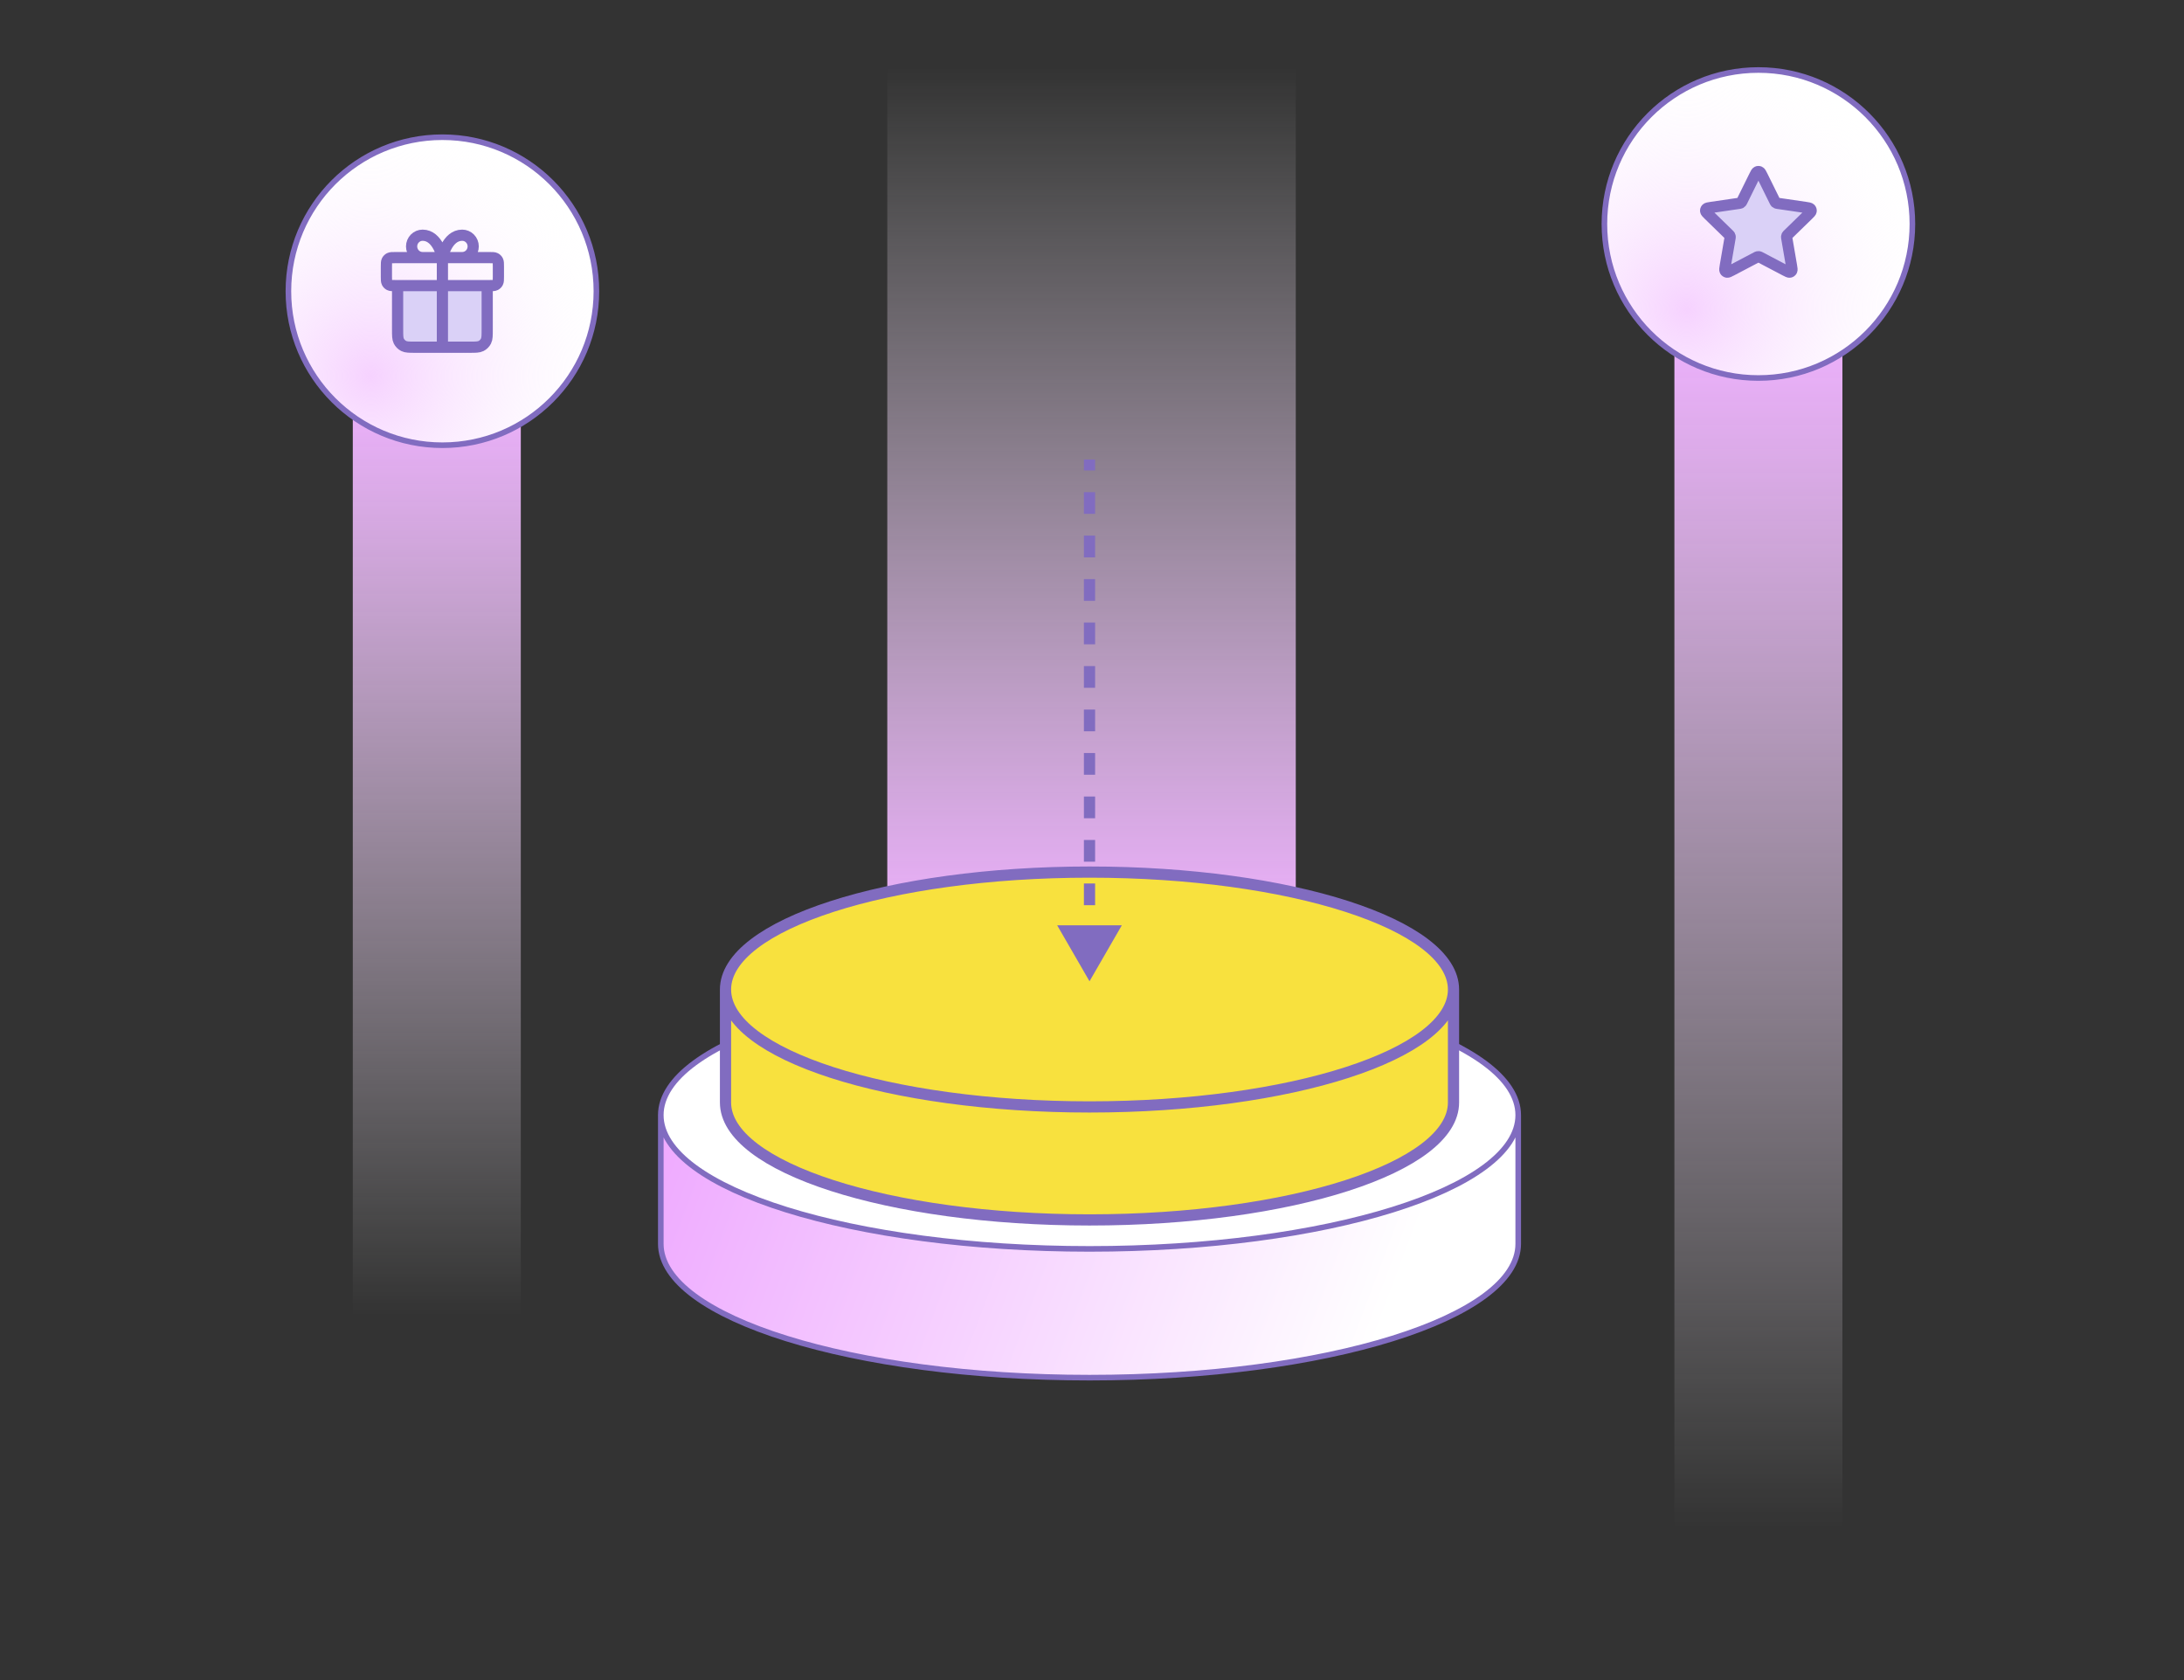
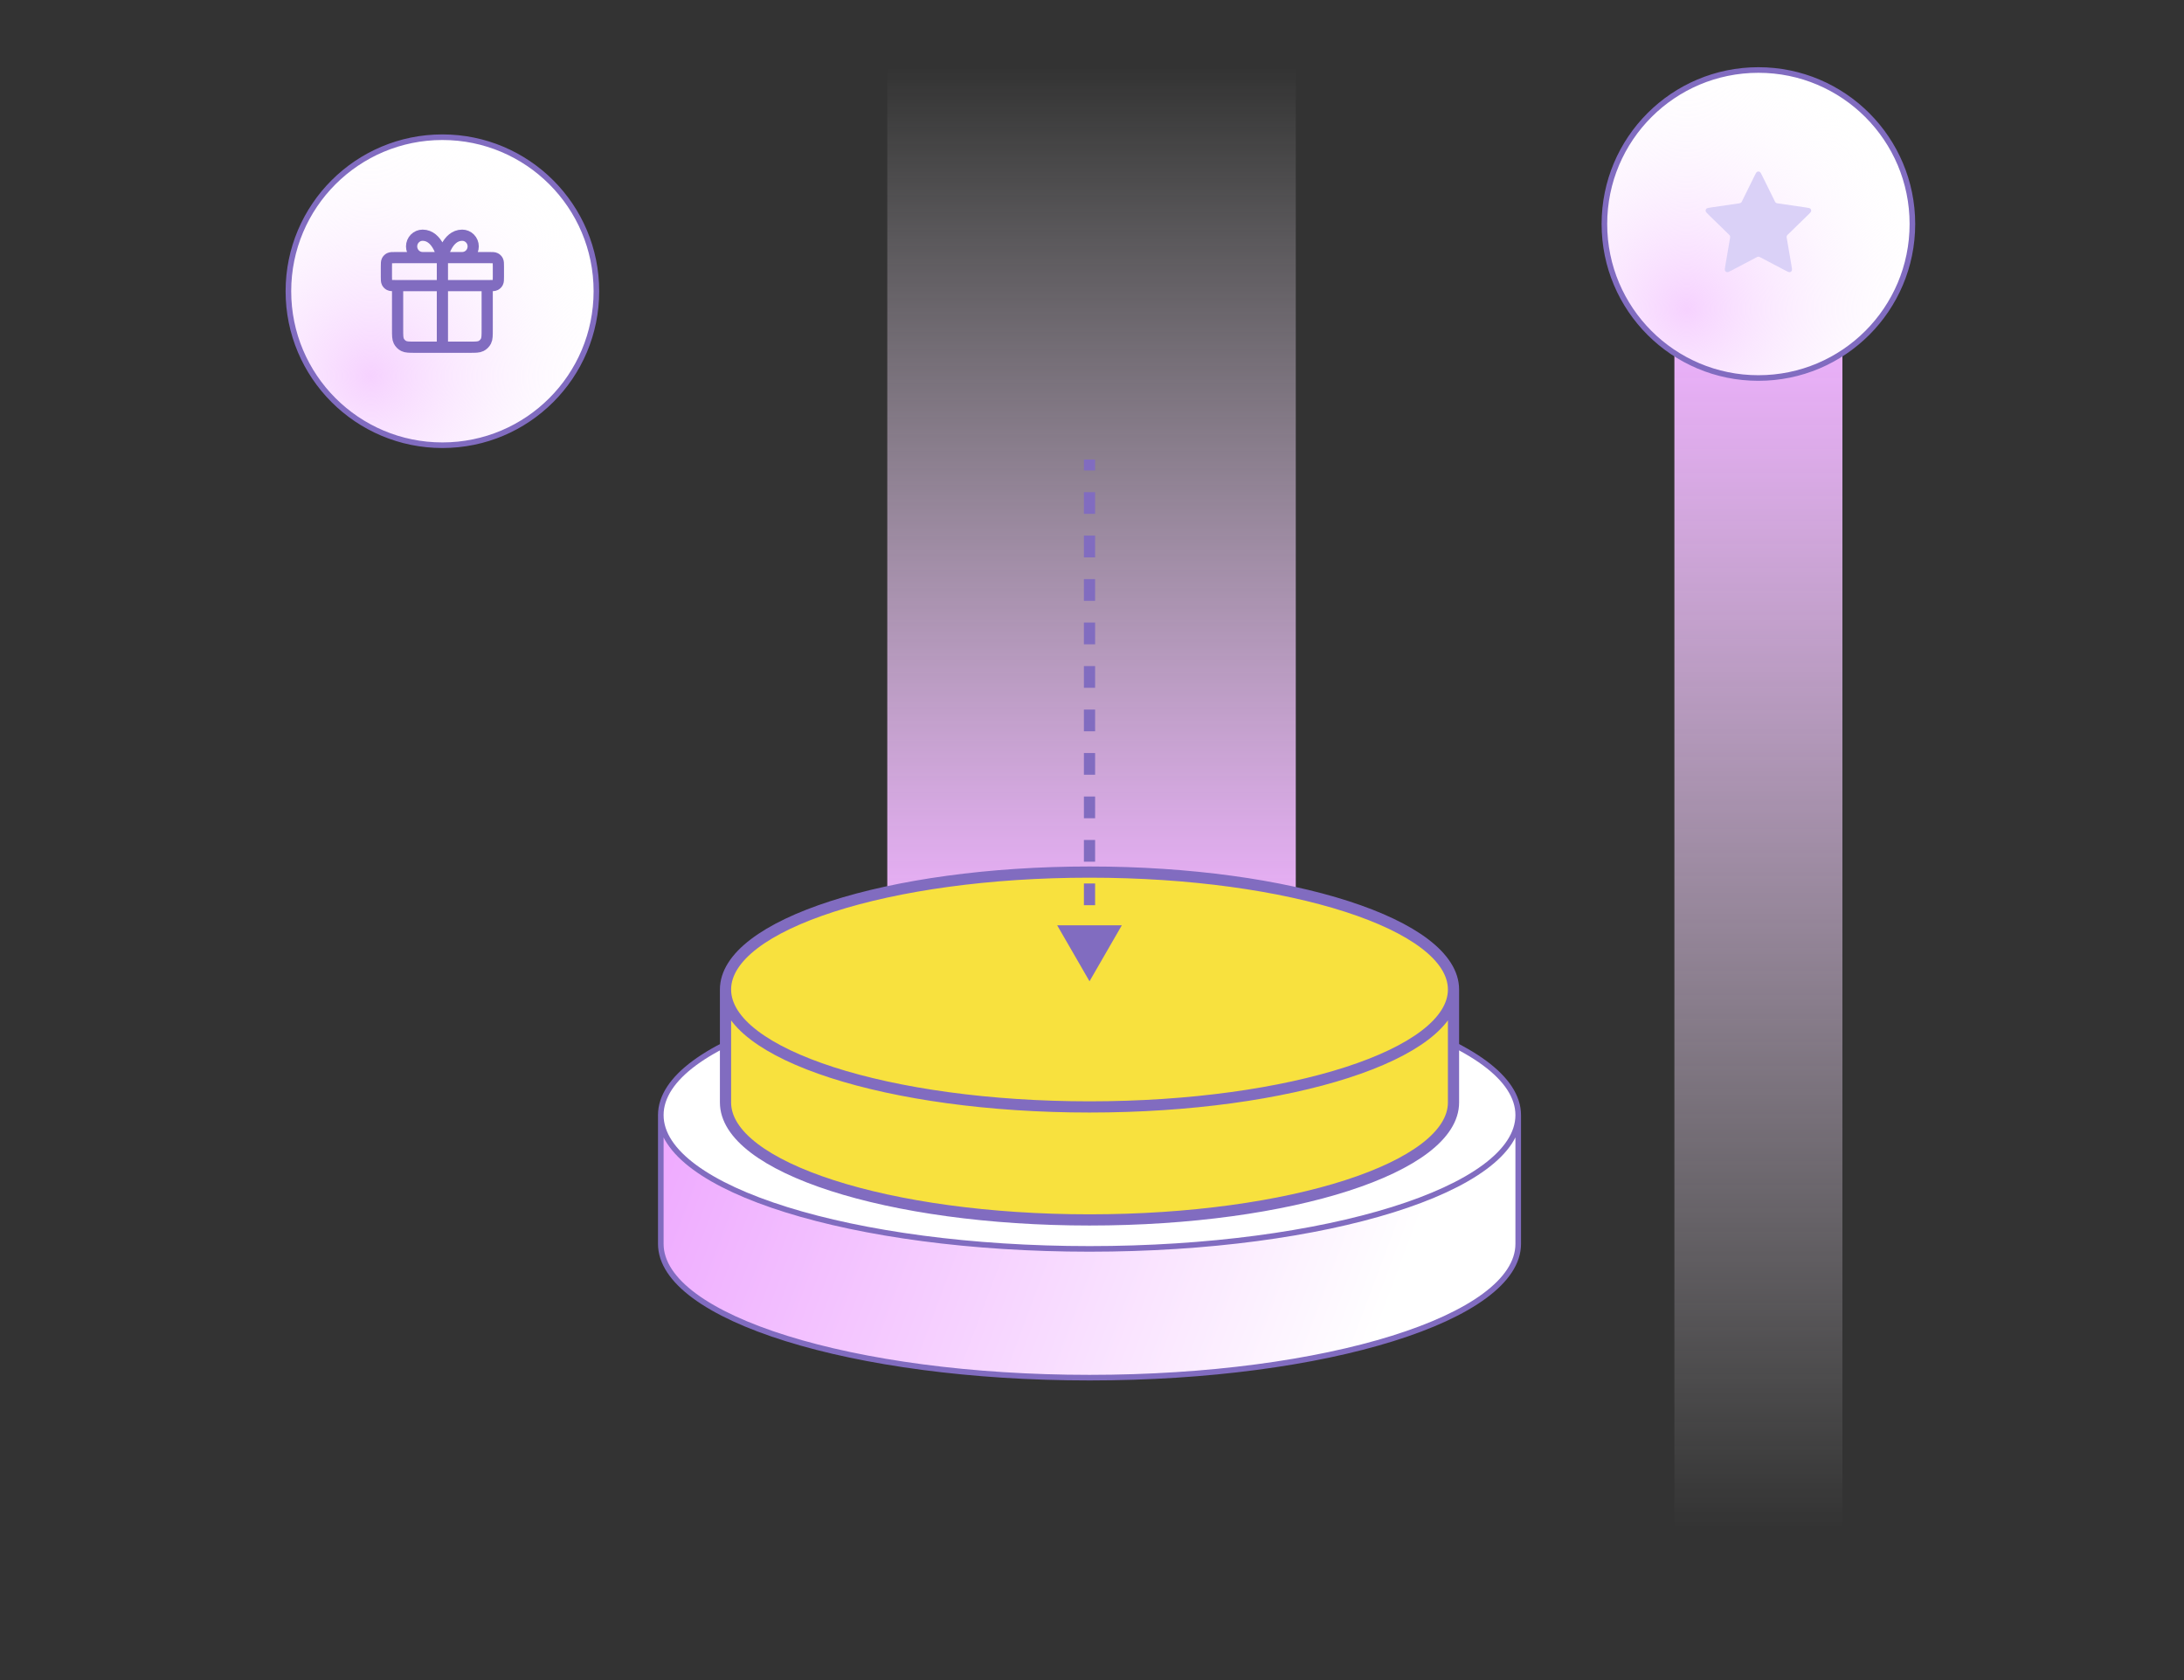
<svg xmlns="http://www.w3.org/2000/svg" width="390" height="300" viewBox="0 0 390 300" fill="none">
  <rect x="0" y="0" width="390" height="300" fill="#333333" stroke="none" />
-   <rect x="93" y="235" width="30" height="178" transform="rotate(-180 93 235)" fill="url(#paint0_linear_3916_1841)" />
  <rect x="329" y="273" width="30" height="231" transform="rotate(-180 329 273)" fill="url(#paint1_linear_3916_1841)" />
  <circle cx="314" cy="40" r="27.5" fill="white" />
  <circle cx="314" cy="40" r="27.5" fill="url(#paint2_radial_3916_1841)" />
  <circle cx="314" cy="40" r="27.5" stroke="#816CC0" />
  <circle cx="79" cy="52" r="27.5" fill="white" />
  <circle cx="79" cy="52" r="27.5" fill="url(#paint3_radial_3916_1841)" />
  <circle cx="79" cy="52" r="27.5" stroke="#816CC0" />
-   <path d="M87 58.8V51H71V58.8C71 59.92 71 60.48 71.218 60.908C71.41 61.284 71.716 61.59 72.092 61.782C72.52 62 73.08 62 74.2 62L83.8 62C84.92 62 85.48 62 85.908 61.782C86.284 61.59 86.59 61.284 86.782 60.908C87 60.48 87 59.92 87 58.8Z" fill="#DAD1F7" />
  <path d="M79 46V62M79 46H75.464C74.943 46 74.444 45.789 74.075 45.414C73.707 45.039 73.5 44.53 73.5 44C73.5 43.47 73.707 42.961 74.075 42.586C74.444 42.211 74.943 42 75.464 42C78.214 42 79 46 79 46ZM79 46H82.536C83.057 46 83.556 45.789 83.925 45.414C84.293 45.039 84.5 44.53 84.5 44C84.5 43.47 84.293 42.961 83.925 42.586C83.556 42.211 83.057 42 82.536 42C79.786 42 79 46 79 46ZM87 51V58.8C87 59.92 87 60.48 86.782 60.908C86.59 61.284 86.284 61.59 85.908 61.782C85.48 62 84.92 62 83.8 62L74.2 62C73.08 62 72.52 62 72.092 61.782C71.716 61.59 71.41 61.284 71.218 60.908C71 60.48 71 59.92 71 58.8V51M69 47.6L69 49.4C69 49.96 69 50.24 69.109 50.454C69.205 50.642 69.358 50.795 69.546 50.891C69.76 51 70.04 51 70.6 51L87.4 51C87.96 51 88.24 51 88.454 50.891C88.642 50.795 88.795 50.642 88.891 50.454C89 50.24 89 49.96 89 49.4V47.6C89 47.04 89 46.76 88.891 46.546C88.795 46.358 88.642 46.205 88.454 46.109C88.24 46 87.96 46 87.4 46L70.6 46C70.04 46 69.76 46 69.546 46.109C69.358 46.205 69.205 46.358 69.109 46.546C69 46.76 69 47.04 69 47.6Z" stroke="#816CC0" stroke-width="2" stroke-linecap="round" stroke-linejoin="round" />
  <path d="M313.283 31.453C313.513 30.986 313.628 30.752 313.785 30.678C313.921 30.613 314.079 30.613 314.215 30.678C314.372 30.752 314.487 30.986 314.717 31.453L316.904 35.883C316.972 36.02 317.006 36.089 317.056 36.143C317.1 36.19 317.153 36.229 317.211 36.256C317.278 36.287 317.354 36.298 317.506 36.32L322.397 37.035C322.912 37.11 323.17 37.148 323.289 37.274C323.392 37.383 323.441 37.534 323.422 37.683C323.399 37.855 323.212 38.036 322.839 38.4L319.301 41.846C319.191 41.953 319.136 42.007 319.1 42.071C319.069 42.127 319.049 42.19 319.041 42.254C319.032 42.326 319.045 42.402 319.071 42.554L319.906 47.421C319.994 47.935 320.038 48.191 319.955 48.344C319.883 48.476 319.755 48.569 319.607 48.597C319.437 48.628 319.206 48.507 318.745 48.265L314.372 45.965C314.236 45.894 314.168 45.858 314.096 45.844C314.033 45.831 313.967 45.831 313.904 45.844C313.832 45.858 313.764 45.894 313.628 45.965L309.255 48.265C308.794 48.507 308.563 48.628 308.393 48.597C308.245 48.569 308.117 48.476 308.045 48.344C307.962 48.191 308.006 47.935 308.094 47.421L308.929 42.554C308.955 42.402 308.968 42.326 308.959 42.254C308.951 42.19 308.931 42.127 308.9 42.071C308.864 42.007 308.809 41.953 308.699 41.846L305.161 38.4C304.788 38.036 304.601 37.855 304.579 37.683C304.559 37.534 304.608 37.383 304.711 37.274C304.83 37.148 305.088 37.11 305.603 37.035L310.494 36.32C310.646 36.298 310.722 36.287 310.789 36.256C310.847 36.229 310.9 36.19 310.944 36.143C310.994 36.089 311.028 36.02 311.096 35.883L313.283 31.453Z" fill="#DAD1F7" />
-   <path d="M313.283 31.453C313.513 30.986 313.628 30.752 313.785 30.678C313.921 30.613 314.079 30.613 314.215 30.678C314.372 30.752 314.487 30.986 314.717 31.453L316.904 35.883C316.972 36.02 317.006 36.089 317.056 36.143C317.1 36.19 317.153 36.229 317.211 36.256C317.278 36.287 317.354 36.298 317.506 36.32L322.397 37.035C322.912 37.11 323.17 37.148 323.289 37.274C323.392 37.383 323.441 37.534 323.422 37.683C323.399 37.855 323.212 38.036 322.839 38.4L319.301 41.846C319.191 41.953 319.136 42.007 319.1 42.071C319.069 42.127 319.049 42.19 319.041 42.254C319.032 42.326 319.045 42.402 319.071 42.554L319.906 47.421C319.994 47.935 320.038 48.191 319.955 48.344C319.883 48.476 319.755 48.569 319.607 48.597C319.437 48.628 319.206 48.507 318.745 48.265L314.372 45.965C314.236 45.894 314.168 45.858 314.096 45.844C314.033 45.831 313.967 45.831 313.904 45.844C313.832 45.858 313.764 45.894 313.628 45.965L309.255 48.265C308.794 48.507 308.563 48.628 308.393 48.597C308.245 48.569 308.117 48.476 308.045 48.344C307.962 48.191 308.006 47.935 308.094 47.421L308.929 42.554C308.955 42.402 308.968 42.326 308.959 42.254C308.951 42.19 308.931 42.127 308.9 42.071C308.864 42.007 308.809 41.953 308.699 41.846L305.161 38.4C304.788 38.036 304.601 37.855 304.579 37.683C304.559 37.534 304.608 37.383 304.711 37.274C304.83 37.148 305.088 37.11 305.603 37.035L310.494 36.32C310.646 36.298 310.722 36.287 310.789 36.256C310.847 36.229 310.9 36.19 310.944 36.143C310.994 36.089 311.028 36.02 311.096 35.883L313.283 31.453Z" stroke="#816CC0" stroke-width="2" stroke-linecap="round" stroke-linejoin="round" />
  <path d="M271.111 199.116C271.111 212.312 236.836 223.009 194.556 223.009C152.275 223.009 118 212.312 118 199.116C118 185.92 152.275 175.223 194.556 175.223C236.836 175.223 271.111 185.92 271.111 199.116Z" fill="white" />
  <path d="M271.111 199.116C271.111 212.312 236.836 223.009 194.556 223.009C152.275 223.009 118 212.312 118 199.116V222.107C118 235.303 152.275 246 194.556 246C236.836 246 271.111 235.303 271.111 222.107V199.116Z" fill="url(#paint4_linear_3916_1841)" />
  <path d="M271.111 199.116C271.111 212.312 236.836 223.009 194.556 223.009C152.275 223.009 118 212.312 118 199.116M271.111 199.116C271.111 185.92 236.836 175.223 194.556 175.223C152.275 175.223 118 185.92 118 199.116M271.111 199.116V222.107C271.111 235.303 236.836 246 194.556 246C152.275 246 118 235.303 118 222.107V199.116" stroke="#816CC0" />
  <rect x="158.445" y="12" width="72.944" height="166.111" fill="url(#paint5_linear_3916_1841)" />
  <path d="M259.555 176.69C259.555 188.27 230.453 197.658 194.555 197.658C158.656 197.658 129.555 188.27 129.555 176.69C129.555 165.11 158.656 155.723 194.555 155.723C230.453 155.723 259.555 165.11 259.555 176.69Z" fill="#F8E13E" />
  <path d="M259.555 176.69C259.555 188.27 230.453 197.658 194.555 197.658C158.656 197.658 129.555 188.27 129.555 176.69V196.866C129.555 208.446 158.656 217.834 194.555 217.834C230.453 217.834 259.555 208.446 259.555 196.866V176.69Z" fill="#F8E13E" />
  <path d="M259.555 176.69C259.555 188.27 230.453 197.658 194.555 197.658C158.656 197.658 129.555 188.27 129.555 176.69M259.555 176.69C259.555 165.11 230.453 155.723 194.555 155.723C158.656 155.723 129.555 165.11 129.555 176.69M259.555 176.69V196.866C259.555 208.446 230.453 217.834 194.555 217.834C158.656 217.834 129.555 208.446 129.555 196.866V176.69" stroke="#816CC0" stroke-width="2" />
  <path d="M194.555 175.222L200.328 165.222L188.781 165.222L194.555 175.222ZM193.555 82.056L193.555 83.997L195.555 83.997L195.555 82.056L193.555 82.056ZM193.555 87.879L193.555 91.76L195.555 91.76L195.555 87.879L193.555 87.879ZM193.555 95.642L193.555 99.524L195.555 99.524L195.555 95.642L193.555 95.642ZM193.555 103.406L193.555 107.288L195.555 107.288L195.555 103.406L193.555 103.406ZM193.555 111.17L193.555 115.052L195.555 115.052L195.555 111.17L193.555 111.17ZM193.555 118.934L193.555 122.816L195.555 122.816L195.555 118.934L193.555 118.934ZM193.555 126.698L193.555 130.58L195.555 130.58L195.555 126.698L193.555 126.698ZM193.555 134.462L193.555 138.344L195.555 138.344L195.555 134.462L193.555 134.462ZM193.555 142.226L193.555 146.108L195.555 146.108L195.555 142.226L193.555 142.226ZM193.555 149.99L193.555 153.872L195.555 153.872L195.555 149.99L193.555 149.99ZM193.555 157.754L193.555 161.636L195.555 161.636L195.555 157.754L193.555 157.754ZM193.555 165.517L193.555 169.399L195.555 169.399L195.555 165.517L193.555 165.517Z" fill="#816CC0" />
  <defs>
    <linearGradient id="paint0_linear_3916_1841" x1="108" y1="235" x2="108" y2="401.53" gradientUnits="userSpaceOnUse">
      <stop stop-color="white" stop-opacity="0" />
      <stop offset="1" stop-color="#EFB1FF" />
    </linearGradient>
    <linearGradient id="paint1_linear_3916_1841" x1="344" y1="273" x2="344" y2="489.114" gradientUnits="userSpaceOnUse">
      <stop stop-color="white" stop-opacity="0" />
      <stop offset="1" stop-color="#EFB1FF" />
    </linearGradient>
    <radialGradient id="paint2_radial_3916_1841" cx="0" cy="0" r="1" gradientUnits="userSpaceOnUse" gradientTransform="translate(301.153 55.153) rotate(-42.776) scale(48.02)">
      <stop stop-color="#F6D2FF" />
      <stop offset="1" stop-color="white" stop-opacity="0" />
      <stop offset="1" stop-color="white" />
    </radialGradient>
    <radialGradient id="paint3_radial_3916_1841" cx="0" cy="0" r="1" gradientUnits="userSpaceOnUse" gradientTransform="translate(66.153 67.153) rotate(-42.776) scale(48.02)">
      <stop stop-color="#F6D2FF" />
      <stop offset="1" stop-color="white" stop-opacity="0" />
      <stop offset="1" stop-color="white" />
    </radialGradient>
    <linearGradient id="paint4_linear_3916_1841" x1="118" y1="194.278" x2="244.779" y2="241.903" gradientUnits="userSpaceOnUse">
      <stop stop-color="#EEA8FF" />
      <stop offset="1" stop-color="white" />
    </linearGradient>
    <linearGradient id="paint5_linear_3916_1841" x1="194.918" y1="12" x2="194.918" y2="167.407" gradientUnits="userSpaceOnUse">
      <stop stop-color="white" stop-opacity="0" />
      <stop offset="1" stop-color="#EFB1FF" />
    </linearGradient>
  </defs>
</svg>